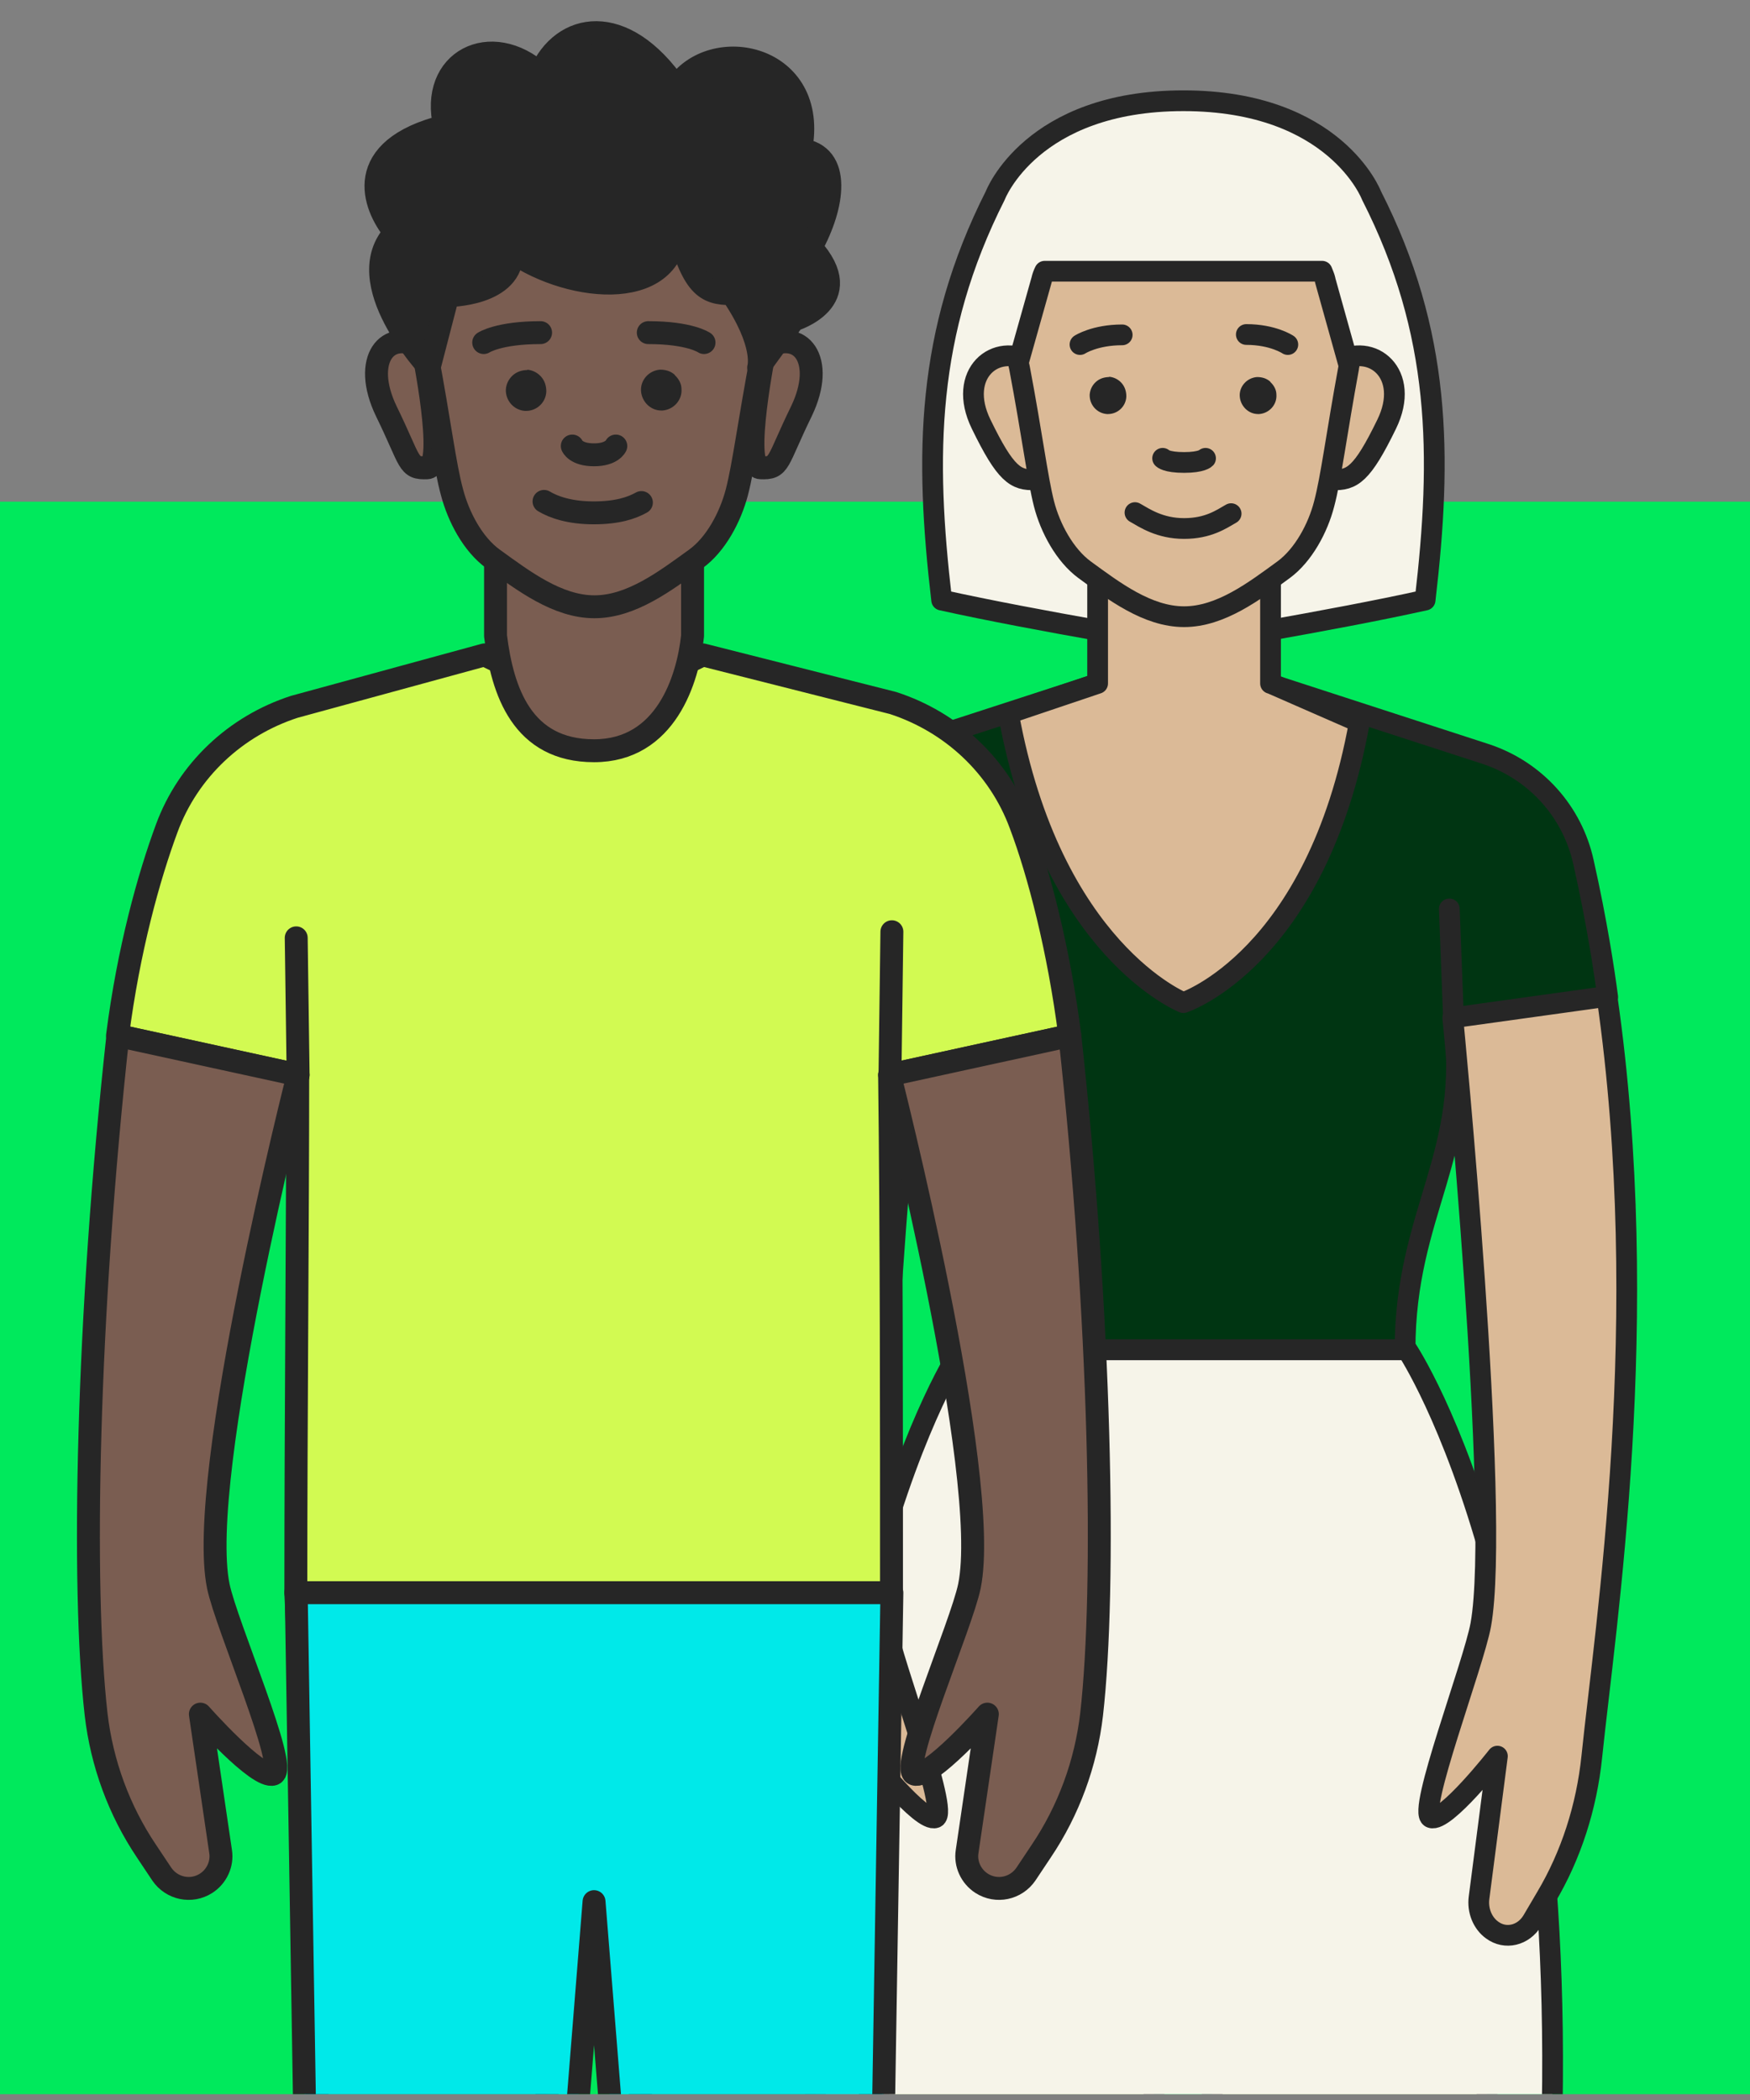
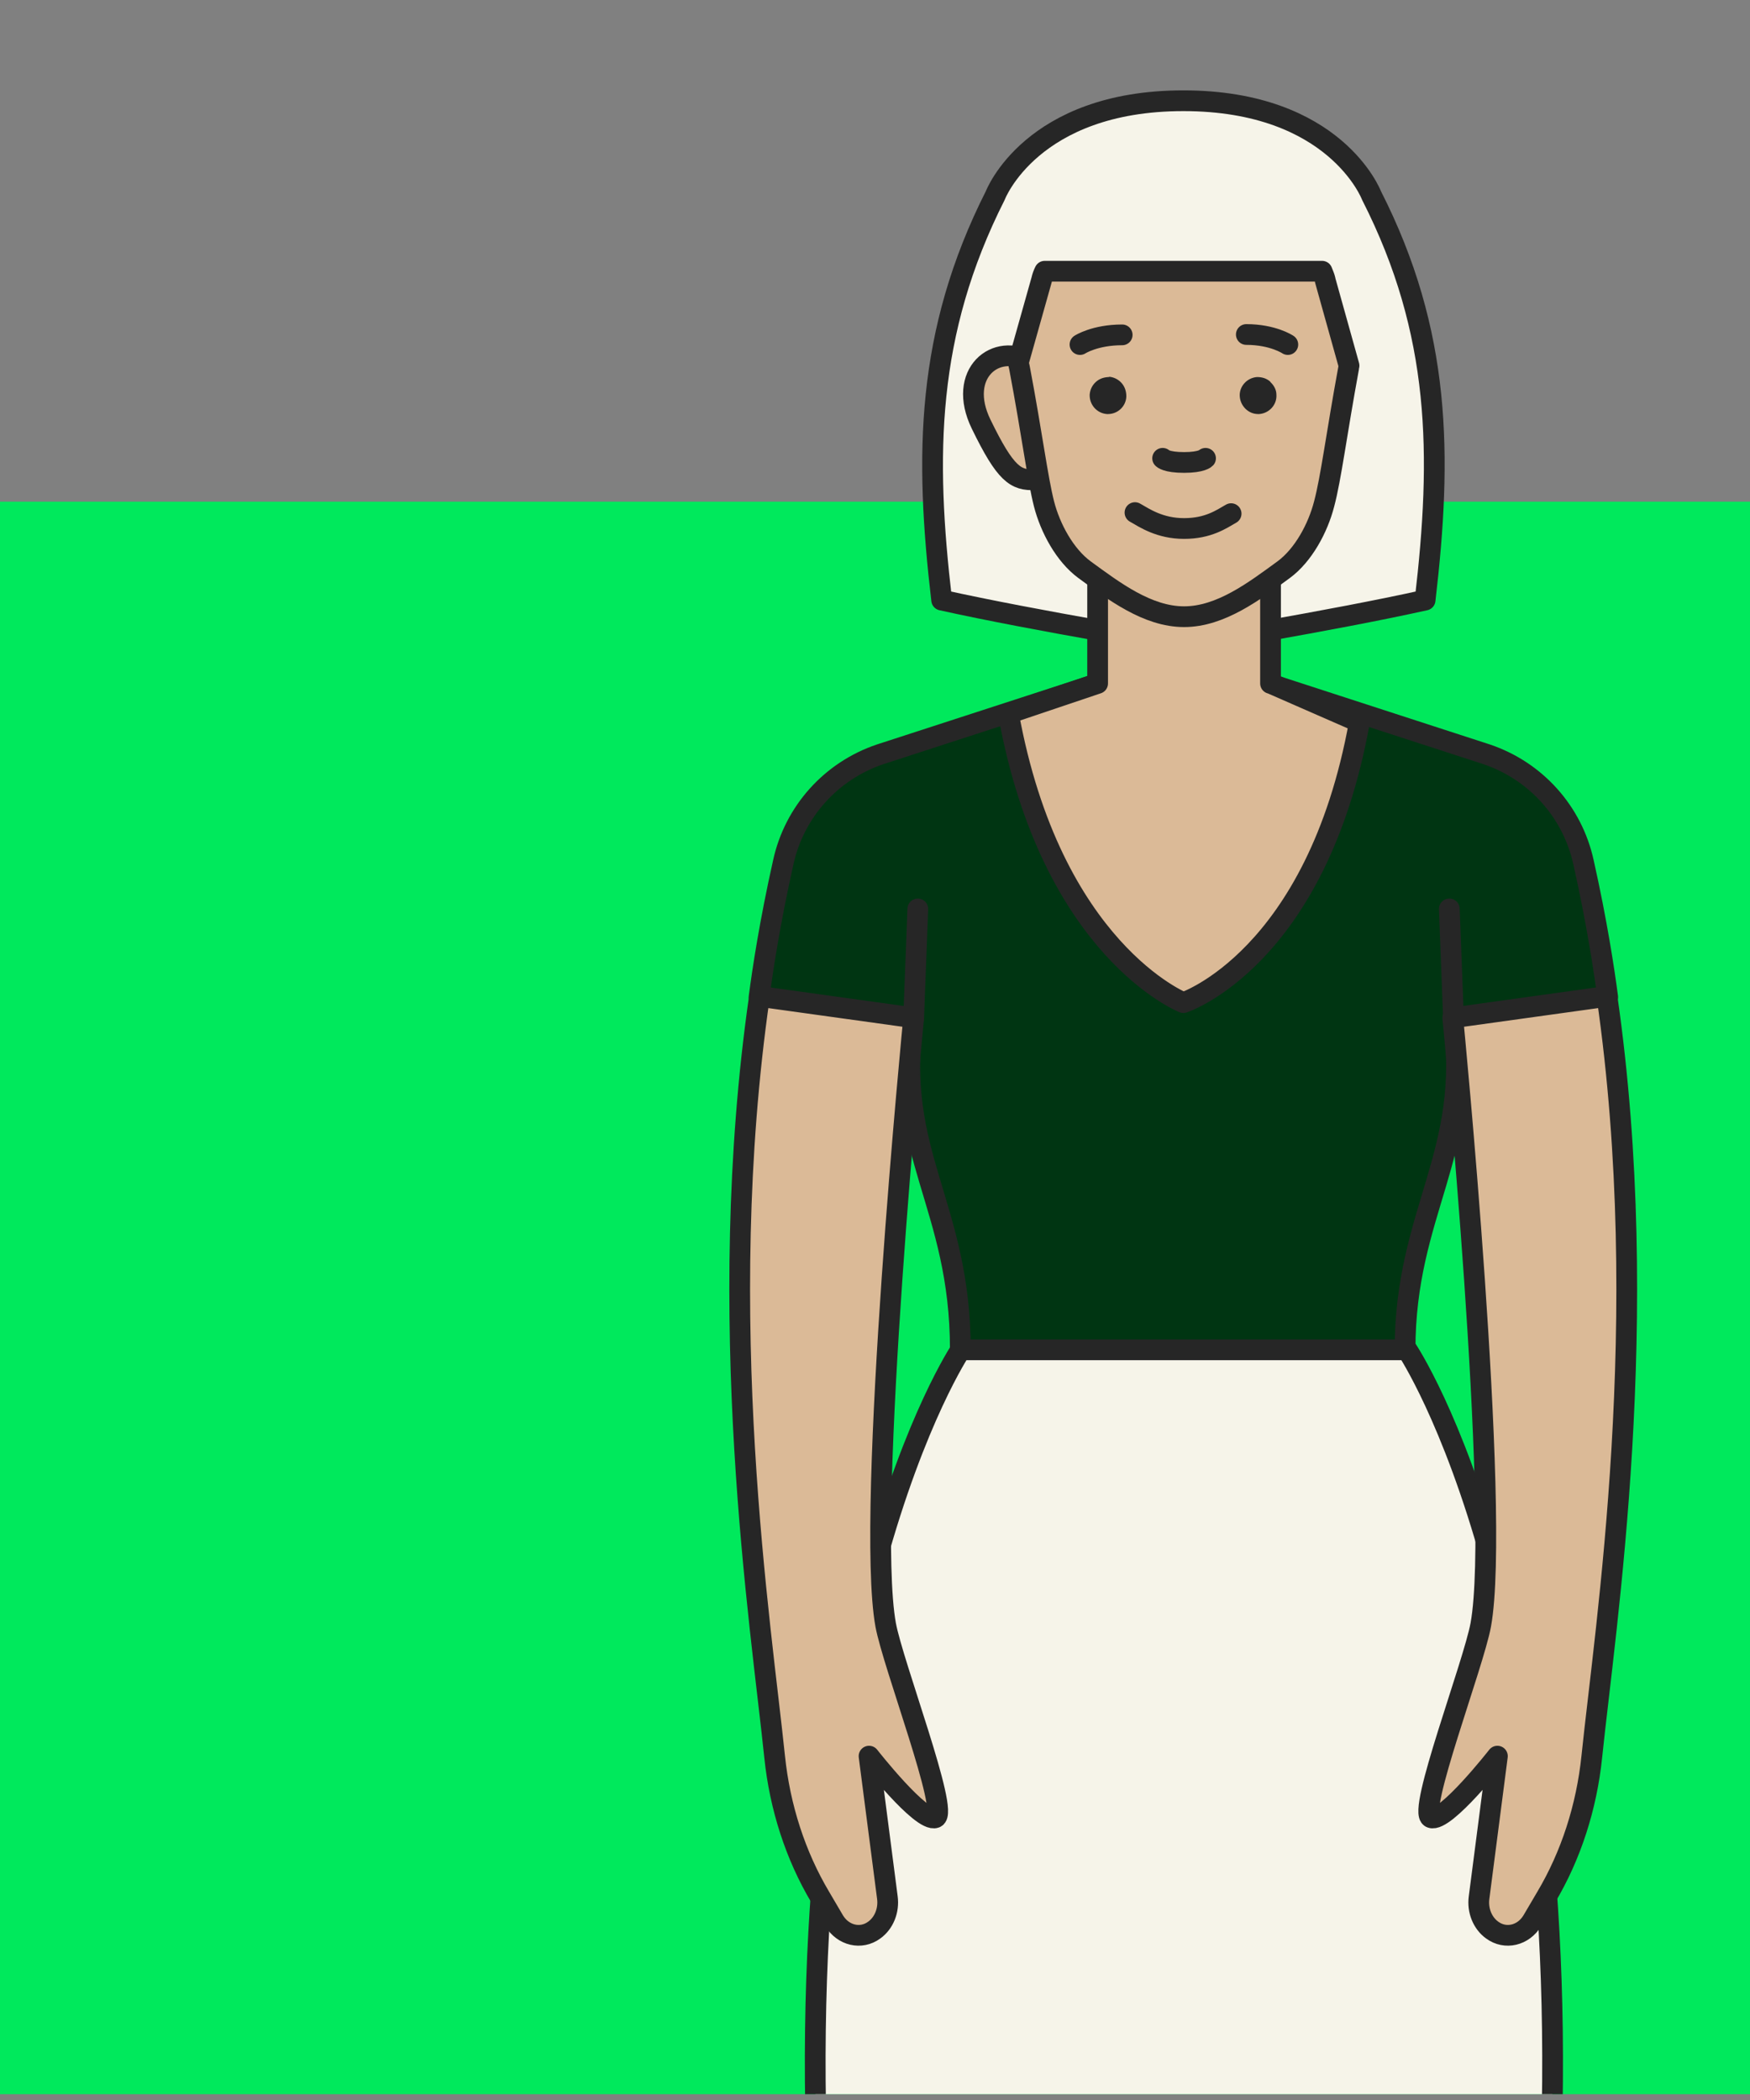
<svg xmlns="http://www.w3.org/2000/svg" width="150" height="180" viewBox="0 0 150 180" fill="none">
  <rect x="0" y="0" width="150" height="180" fill="#808080" stroke="none" />
  <g clip-path="url(#clip0_22401_10330)">
    <rect x="-19" y="43" width="189" height="143" fill="#00E95C" />
    <g clip-path="url(#clip1_22401_10330)">
      <path d="M117.558 16.757C117.558 16.757 114.476 8.635 101.434 8.635C88.392 8.635 85.309 16.757 85.309 16.757C79.351 28.554 79.262 39.047 80.714 51.437C88.718 53.215 101.434 55.29 101.434 55.29C101.434 55.29 114.149 53.215 122.152 51.437C123.605 39.047 123.546 28.525 117.558 16.757Z" fill="#F6F4E9" stroke="#262626" stroke-width="1.778" stroke-linecap="round" stroke-linejoin="round" />
      <path d="M124.583 87.273L137.803 85.465C137.506 83.212 136.884 79.062 135.728 73.905C134.779 69.577 131.638 66.079 127.429 64.657L108.814 58.61L101.434 64.953L94.053 58.61L75.439 64.657C71.23 66.079 68.088 69.577 67.139 73.905C65.983 79.062 65.361 83.182 65.064 85.465L78.284 87.273C76.624 98.922 82.315 103.249 82.315 115.698C82.315 128.147 83.116 119.64 82.315 122.308C82.315 122.308 89.459 127.584 101.374 127.584C113.29 127.584 120.522 122.308 120.522 122.308C119.722 119.64 120.433 119.018 120.433 115.698C120.433 103.812 126.184 98.922 124.554 87.273H124.583Z" fill="#003512" stroke="#262626" stroke-width="1.778" stroke-linecap="round" stroke-linejoin="round" />
-       <path d="M124.494 207.437C127.132 172.787 135.491 145.784 120.463 115.699H82.345C67.317 145.784 75.676 172.787 78.314 207.437C77.217 231.447 83.53 256.612 82.345 275.849H95.505C94.112 250.268 99.448 230.972 96.246 207.111L101.404 153.609L106.561 207.111C103.33 230.943 108.696 250.268 107.302 275.849H120.463C119.277 256.641 125.591 231.476 124.494 207.437Z" fill="#DBBA97" stroke="#262626" stroke-width="1.778" stroke-linecap="round" stroke-linejoin="round" />
      <path d="M78.314 87.273L78.669 77.907" stroke="#262626" stroke-width="1.778" stroke-linecap="round" stroke-linejoin="round" />
      <path d="M124.583 87.273L124.227 77.907" stroke="#262626" stroke-width="1.778" stroke-linecap="round" stroke-linejoin="round" />
      <path d="M108.903 58.58V44.975L101.493 50.873L94.082 44.975V58.58L86.435 61.159C90.111 81.463 101.434 85.939 101.434 85.939C101.434 85.939 112.845 82.204 116.521 61.9L108.933 58.58H108.903Z" fill="#DBBA97" stroke="#262626" stroke-width="1.778" stroke-linecap="round" stroke-linejoin="round" />
      <path d="M120.582 115.699H82.345C82.345 115.699 66.783 138.937 70.429 192.735H132.527C136.173 138.937 120.611 115.699 120.611 115.699H120.582Z" fill="#F6F4E9" stroke="#262626" stroke-width="1.778" stroke-linecap="round" stroke-linejoin="round" />
      <path d="M65.094 85.435C61.122 113.06 65.242 139.352 66.398 150.586C66.843 154.884 68.176 159.033 70.311 162.62L71.496 164.636C72.267 165.91 73.808 166.266 74.934 165.436C75.764 164.843 76.209 163.746 76.061 162.65L74.49 150.527C74.49 150.527 78.966 156.247 80.181 155.803C81.396 155.358 76.535 142.672 75.912 139.263C74.164 129.6 78.314 87.243 78.314 87.243L65.094 85.405V85.435Z" fill="#DBBA97" stroke="#262626" stroke-width="1.778" stroke-linecap="round" stroke-linejoin="round" />
      <path d="M137.744 85.435C141.716 113.06 137.595 139.352 136.439 150.586C135.995 154.884 134.661 159.033 132.527 162.62L131.341 164.636C130.57 165.91 129.029 166.266 127.903 165.436C127.073 164.843 126.628 163.746 126.777 162.65L128.348 150.527C128.348 150.527 123.872 156.247 122.656 155.803C121.441 155.358 126.302 142.672 126.925 139.263C128.674 129.6 124.524 87.243 124.524 87.243L137.744 85.405V85.435Z" fill="#DBBA97" stroke="#262626" stroke-width="1.778" stroke-linecap="round" stroke-linejoin="round" />
-       <path d="M114.624 31.044C117.588 29.265 120.967 32.022 118.862 36.35C116.758 40.677 115.898 41.181 114.238 41.122C112.578 41.092 114.624 31.044 114.624 31.044Z" fill="#DBBA97" stroke="#262626" stroke-width="1.778" stroke-linecap="round" stroke-linejoin="round" />
      <path d="M88.332 31.044C85.368 29.265 81.989 32.022 84.094 36.35C86.198 40.677 87.058 41.181 88.718 41.122C90.377 41.092 88.332 31.044 88.332 31.044Z" fill="#DBBA97" stroke="#262626" stroke-width="1.778" stroke-linecap="round" stroke-linejoin="round" />
      <path d="M113.586 23.99C113.527 23.723 113.408 23.486 113.32 23.248H89.547C89.429 23.486 89.34 23.723 89.281 23.99L87.295 31.044C87.295 31.192 87.354 31.34 87.384 31.518C88.48 37.328 88.925 40.974 89.488 43.197C90.022 45.272 91.267 47.584 92.956 48.829C95.476 50.666 98.351 52.86 101.493 52.86C104.635 52.86 107.51 50.666 110.03 48.829C111.719 47.584 112.964 45.272 113.497 43.197C114.09 40.974 114.535 37.328 115.602 31.518C115.602 31.459 115.602 31.4 115.631 31.34L113.586 24.019V23.99Z" fill="#DBBA97" stroke="#262626" stroke-width="1.778" stroke-linecap="round" stroke-linejoin="round" />
      <path d="M99.655 39.284C99.655 39.284 99.951 39.64 101.493 39.64C103.004 39.64 103.331 39.284 103.331 39.284" fill="#F6F4E9" />
      <path d="M99.655 39.284C99.655 39.284 99.951 39.64 101.493 39.64C103.004 39.64 103.331 39.284 103.331 39.284" stroke="#262626" stroke-width="1.778" stroke-linecap="round" stroke-linejoin="round" />
      <path d="M97.284 43.938C98.114 44.412 99.418 45.301 101.493 45.301C103.568 45.301 104.694 44.501 105.524 44.027" stroke="#262626" stroke-width="1.778" stroke-linecap="round" stroke-linejoin="round" />
      <path d="M92.571 29.532C92.571 29.532 93.846 28.703 96.187 28.703L92.571 29.532Z" fill="#262626" />
      <path d="M92.571 29.532C92.571 29.532 93.846 28.703 96.187 28.703" stroke="#262626" stroke-width="1.778" stroke-linecap="round" stroke-linejoin="round" />
      <path d="M110.385 29.532C110.385 29.532 109.11 28.672 106.828 28.672L110.385 29.532Z" fill="#262626" />
      <path d="M110.385 29.532C110.385 29.532 109.11 28.672 106.828 28.672" stroke="#262626" stroke-width="1.778" stroke-linecap="round" stroke-linejoin="round" />
      <path d="M108.903 32.733C108.577 32.437 108.192 32.319 107.747 32.319C106.888 32.378 106.206 33.119 106.265 33.978C106.324 34.808 107.006 35.49 107.836 35.49C108.666 35.49 107.895 35.49 107.925 35.49C108.785 35.431 109.466 34.69 109.407 33.83C109.407 33.415 109.2 33.03 108.874 32.733H108.903Z" fill="#262626" />
      <path d="M95.091 32.319C94.675 32.319 94.26 32.437 93.934 32.734C93.608 33.03 93.43 33.415 93.401 33.83C93.371 34.69 94.023 35.431 94.883 35.49C94.883 35.49 94.942 35.49 94.972 35.49C95.802 35.49 96.513 34.838 96.543 33.978C96.543 33.563 96.424 33.149 96.128 32.822C95.832 32.496 95.446 32.319 95.031 32.289L95.091 32.319Z" fill="#262626" />
    </g>
    <g clip-path="url(#clip2_22401_10330)">
      <path d="M73.6 203.057L76.415 136.485H25.357L28.172 203.057C26.731 219.324 29.775 244.657 28.891 269.629H41.165C41.983 245.639 47.188 217.295 43.653 203.057L50.886 150.33L58.119 203.057C54.584 217.295 59.788 245.639 60.607 269.629H72.88C71.996 244.657 75.008 219.324 73.6 203.057Z" fill="#7A5D51" stroke="#262626" stroke-width="1.964" stroke-linecap="round" stroke-linejoin="round" />
      <path d="M91.7 88.766C90.751 81.369 89.049 74.823 87.478 70.666C85.645 65.691 81.586 61.895 76.546 60.258L60.246 56.134L50.886 60.683L41.525 56.134L25.226 60.585C20.186 62.222 16.127 66.018 14.294 70.993C12.756 75.15 11.021 81.369 10.072 88.766L25.52 92.137C25.52 104.116 25.357 121.692 25.357 136.518H76.415C76.415 121.724 76.415 105.687 76.251 92.137L91.7 88.766Z" fill="#D2FA52" stroke="#262626" stroke-width="1.964" stroke-linecap="round" stroke-linejoin="round" />
      <path d="M76.284 92.137L76.448 79.863" stroke="#262626" stroke-width="1.964" stroke-linecap="round" stroke-linejoin="round" />
      <path d="M91.7 88.766C94.351 112.92 94.809 136.027 93.565 146.959C93.074 151.148 91.602 155.174 89.245 158.676L87.936 160.64C87.085 161.884 85.415 162.244 84.139 161.426C83.223 160.837 82.732 159.756 82.895 158.709L84.63 146.926C84.63 146.926 79.688 152.523 78.379 152.065C77.037 151.607 82.405 139.3 83.092 135.962C85.023 126.569 76.251 92.137 76.251 92.137L91.7 88.766Z" fill="#7A5D51" stroke="#262626" stroke-width="1.964" stroke-linecap="round" stroke-linejoin="round" />
      <path d="M65.582 29.852C68.593 28.052 70.818 30.834 68.691 35.252C66.531 39.671 66.891 40.162 65.189 40.096C63.52 40.064 65.582 29.852 65.582 29.852Z" fill="#7A5D51" stroke="#262626" stroke-width="1.964" stroke-linecap="round" stroke-linejoin="round" />
      <path d="M36.223 29.852C33.212 28.052 30.986 30.834 33.114 35.252C35.274 39.671 34.914 40.162 36.616 40.096C38.318 40.031 36.223 29.852 36.223 29.852Z" fill="#7A5D51" stroke="#262626" stroke-width="1.964" stroke-linecap="round" stroke-linejoin="round" />
      <path d="M50.918 46.97L42.474 41.242V54.498C43.063 59.276 44.765 64.349 50.918 64.349C57.072 64.349 58.97 58.229 59.363 54.498V41.242L50.918 46.97Z" fill="#7A5D51" stroke="#262626" stroke-width="1.964" stroke-linecap="round" stroke-linejoin="round" />
      <path d="M50.919 9.625C40.02 9.625 34.194 17.644 36.583 30.343C37.696 36.267 38.121 39.933 38.743 42.191C39.3 44.319 40.543 46.675 42.278 47.919C44.864 49.785 47.777 52.01 50.951 52.01C54.126 52.01 57.039 49.785 59.625 47.919C61.359 46.675 62.603 44.319 63.16 42.191C63.749 39.933 64.207 36.235 65.32 30.343C67.676 17.644 61.85 9.625 50.984 9.625H50.919Z" fill="#7A5D51" stroke="#262626" stroke-width="1.964" stroke-linecap="round" stroke-linejoin="round" />
      <path d="M49.053 38.231C49.053 38.231 49.347 38.984 50.918 38.984C52.457 38.984 52.784 38.231 52.784 38.231" fill="#F6F4E9" />
      <path d="M49.053 38.231C49.053 38.231 49.347 38.984 50.918 38.984C52.457 38.984 52.784 38.231 52.784 38.231" stroke="#262626" stroke-width="1.964" stroke-linecap="round" stroke-linejoin="round" />
      <path d="M46.631 42.977C47.449 43.468 48.824 43.959 50.886 43.959C52.948 43.959 54.159 43.533 54.977 43.075" fill="#7A5D51" />
      <path d="M46.631 42.977C47.449 43.468 48.824 43.959 50.886 43.959C52.948 43.959 54.159 43.533 54.977 43.075" stroke="#262626" stroke-width="1.964" stroke-linecap="round" stroke-linejoin="round" />
      <path d="M41.46 29.362C41.46 29.362 42.736 28.511 46.336 28.511L41.46 29.362Z" fill="#262626" />
      <path d="M41.46 29.362C41.46 29.362 42.736 28.511 46.336 28.511" stroke="#262626" stroke-width="1.964" stroke-linecap="round" stroke-linejoin="round" />
      <path d="M60.345 29.362C60.345 29.362 59.134 28.511 55.566 28.511L60.345 29.362Z" fill="#262626" />
      <path d="M60.345 29.362C60.345 29.362 59.134 28.511 55.566 28.511" stroke="#262626" stroke-width="1.964" stroke-linecap="round" stroke-linejoin="round" />
-       <path d="M25.553 92.137L25.39 80.387" stroke="#262626" stroke-width="1.964" stroke-linecap="round" stroke-linejoin="round" />
      <path d="M10.105 88.766C7.454 112.92 6.995 136.027 8.239 146.959C8.73 151.148 10.203 155.174 12.559 158.676L13.869 160.64C14.72 161.884 16.389 162.244 17.665 161.426C18.582 160.837 19.073 159.756 18.909 158.709L17.174 146.926C17.174 146.926 22.117 152.523 23.426 152.065C24.768 151.607 19.4 139.3 18.713 135.962C16.782 126.569 25.553 92.137 25.553 92.137L10.105 88.766Z" fill="#7A5D51" stroke="#262626" stroke-width="1.964" stroke-linecap="round" stroke-linejoin="round" />
      <path d="M45.682 150.33H56.123" stroke="#262626" stroke-width="1.964" stroke-linecap="round" stroke-linejoin="round" />
      <path d="M36.779 31.521L38.383 25.336C38.383 25.336 44.012 25.336 43.881 21.572C49.053 25.172 58.217 25.925 57.955 19.019C59.33 24.616 60.508 25.172 62.734 25.172C65.68 29.492 65.025 31.521 65.025 31.521L68.003 27.43C68.003 27.43 73.633 25.761 69.509 21.212C71.473 17.677 72.16 13.258 68.625 12.833C70.229 4.683 60.966 2.818 57.955 7.498C53.438 0.919 48.169 1.934 46.303 6.32C42.081 2.523 36.779 5.207 38.121 10.804C30.168 12.8 31.935 17.611 33.866 19.935C29.873 24.157 36.779 31.489 36.779 31.489V31.521Z" fill="#262626" stroke="#262626" stroke-width="1.964" stroke-linecap="round" stroke-linejoin="round" />
      <path d="M26.47 203.058H47.711L50.918 162.997L54.126 203.058H75.368L76.448 136.519H25.39L26.47 203.058Z" fill="#00E9E9" stroke="#262626" stroke-width="1.964" stroke-linecap="round" stroke-linejoin="round" />
      <path d="M57.857 32.144C57.497 31.816 57.072 31.685 56.581 31.685C55.632 31.751 54.879 32.569 54.945 33.518C55.01 34.435 55.763 35.187 56.679 35.187C57.596 35.187 56.745 35.187 56.777 35.187C57.726 35.122 58.479 34.304 58.414 33.355C58.414 32.896 58.185 32.471 57.825 32.144H57.857Z" fill="#262626" />
      <path d="M45.224 31.718C44.766 31.718 44.307 31.849 43.947 32.176C43.587 32.504 43.391 32.929 43.358 33.387C43.325 34.337 44.045 35.155 44.995 35.22C44.995 35.22 45.06 35.22 45.093 35.22C46.009 35.22 46.795 34.5 46.827 33.551C46.827 33.093 46.697 32.635 46.369 32.275C46.042 31.915 45.616 31.718 45.158 31.685L45.224 31.718Z" fill="#262626" />
    </g>
  </g>
  <defs>
    <clipPath id="clip0_22401_10330">
      <rect width="150" height="179" fill="white" transform="translate(0 0.5)" />
    </clipPath>
    <clipPath id="clip1_22401_10330">
      <rect width="79.263" height="285.91" fill="white" transform="translate(61.919 7.09)" />
    </clipPath>
    <clipPath id="clip2_22401_10330">
-       <rect width="90.38" height="285.51" fill="white" transform="translate(5.555 1)" />
-     </clipPath>
+       </clipPath>
  </defs>
</svg>